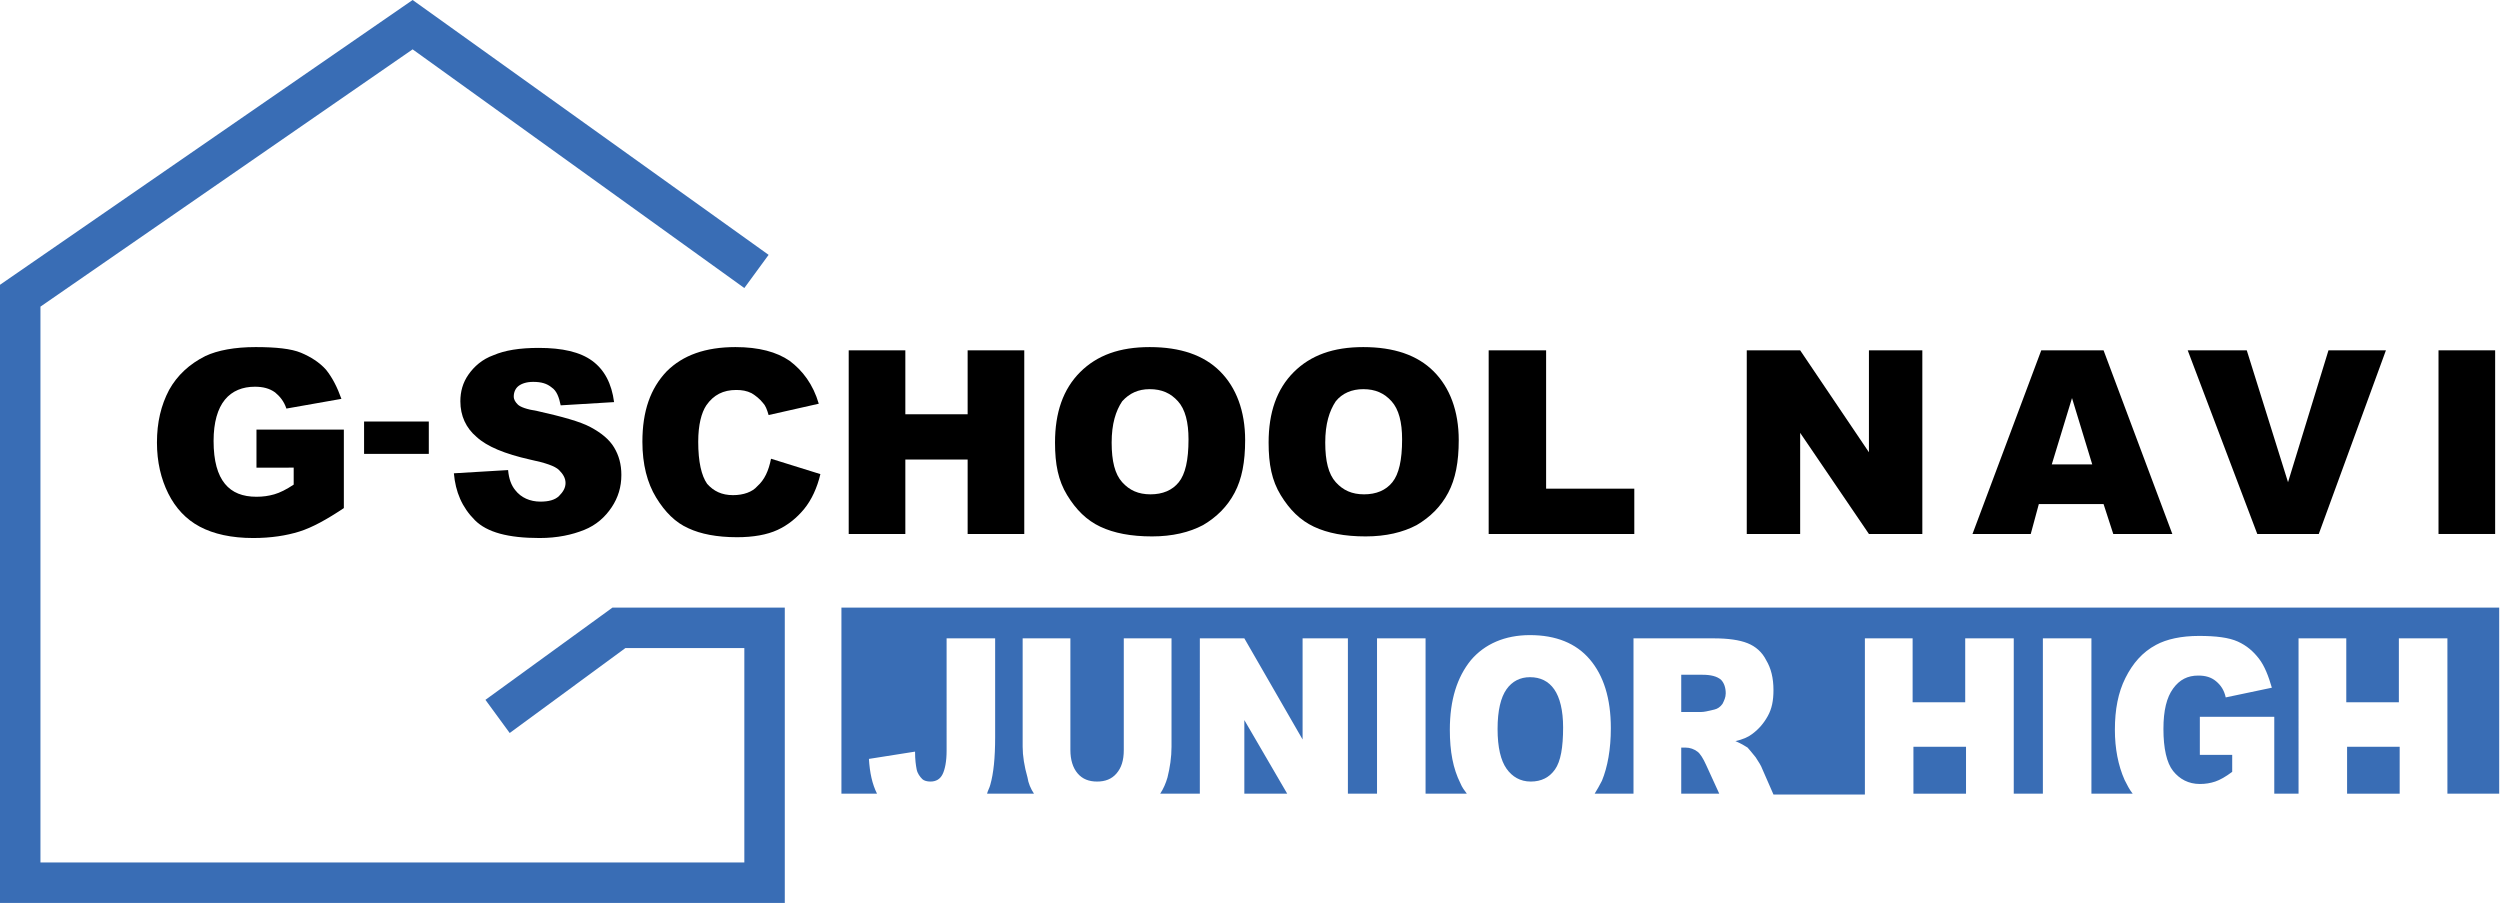
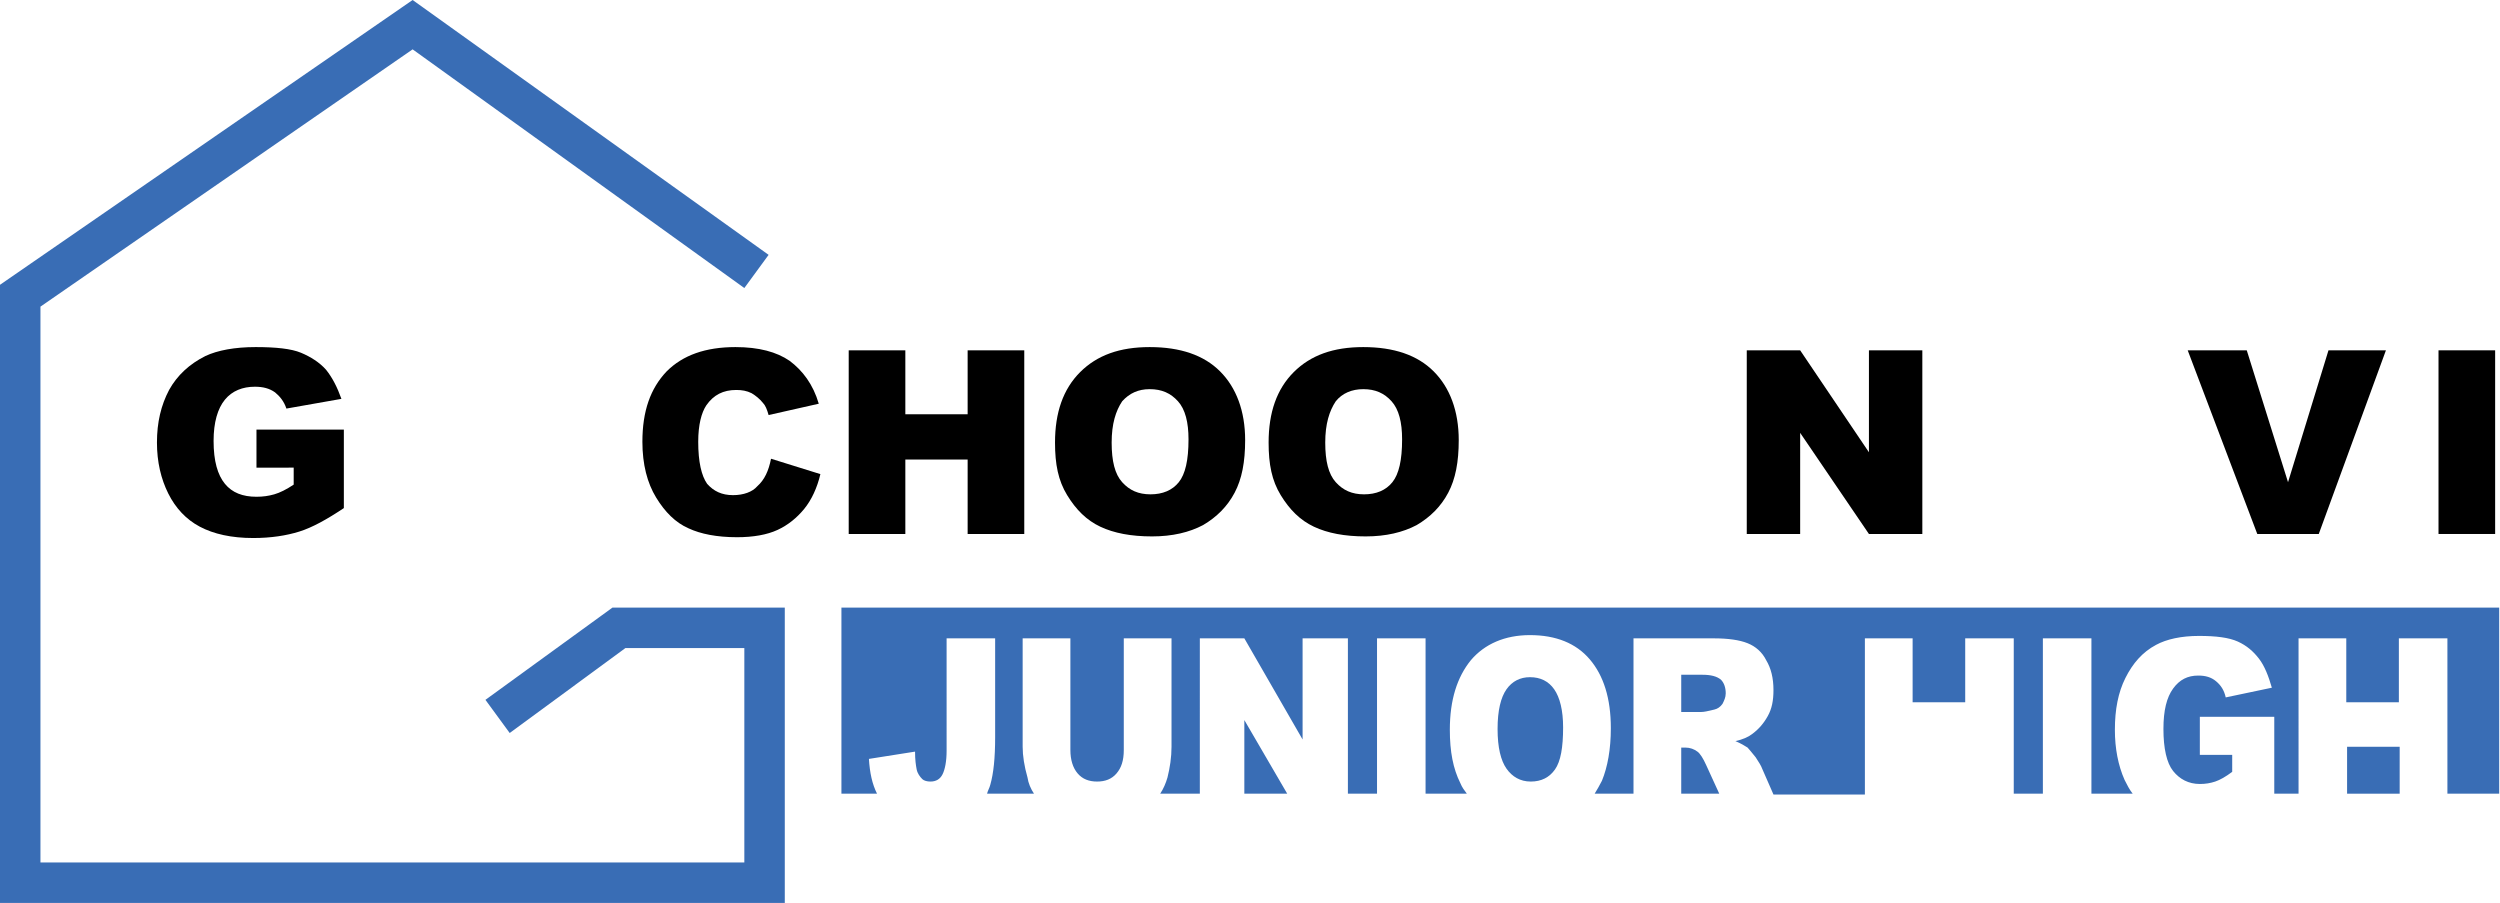
<svg xmlns="http://www.w3.org/2000/svg" version="1.1" id="レイヤー_1" x="0px" y="0px" viewBox="0 0 309 111.6" style="enable-background:new 0 0 309 111.6;" xml:space="preserve">
  <style type="text/css">
	.st0{fill:#396DB5;}
</style>
  <g>
    <path d="M31.7,57.8v-4.7h10.8v9.7c-2.1,1.4-3.9,2.4-5.5,2.9c-1.6,0.5-3.5,0.8-5.7,0.8c-2.7,0-4.9-0.5-6.6-1.4   c-1.7-0.9-3-2.3-3.9-4.1c-0.9-1.8-1.4-3.9-1.4-6.3c0-2.5,0.5-4.6,1.5-6.5c1-1.8,2.5-3.2,4.5-4.2c1.5-0.7,3.6-1.1,6.2-1.1   c2.5,0,4.4,0.2,5.6,0.7c1.2,0.5,2.3,1.2,3.1,2.1c0.8,1,1.4,2.2,1.9,3.6l-6.8,1.2c-0.3-0.9-0.8-1.5-1.4-2c-0.7-0.5-1.5-0.7-2.5-0.7   c-1.5,0-2.8,0.5-3.7,1.6c-0.9,1.1-1.4,2.8-1.4,5.1c0,2.5,0.5,4.2,1.4,5.3c0.9,1.1,2.2,1.6,3.9,1.6c0.8,0,1.5-0.1,2.2-0.3   c0.7-0.2,1.5-0.6,2.4-1.2v-2.1H31.7z" />
-     <path d="M56.1,58.5l6.7-0.4c0.1,1.1,0.4,1.9,0.9,2.5c0.7,0.9,1.8,1.4,3.1,1.4c1,0,1.8-0.2,2.3-0.7s0.8-1,0.8-1.6   c0-0.6-0.3-1.1-0.8-1.6c-0.5-0.5-1.7-0.9-3.6-1.3c-3.1-0.7-5.3-1.6-6.6-2.8c-1.3-1.1-2-2.6-2-4.4c0-1.2,0.3-2.3,1-3.3   c0.7-1,1.7-1.9,3.1-2.4c1.4-0.6,3.2-0.9,5.6-0.9c2.9,0,5.1,0.5,6.6,1.6c1.5,1.1,2.4,2.8,2.7,5.1l-6.6,0.4c-0.2-1-0.5-1.8-1.1-2.2   c-0.6-0.5-1.3-0.7-2.3-0.7c-0.8,0-1.4,0.2-1.8,0.5s-0.6,0.8-0.6,1.3c0,0.4,0.2,0.7,0.5,1c0.3,0.3,1.1,0.6,2.4,0.8   c3.1,0.7,5.3,1.3,6.6,2c1.3,0.7,2.3,1.5,2.9,2.5c0.6,1,0.9,2.1,0.9,3.4c0,1.5-0.4,2.8-1.2,4s-1.9,2.2-3.4,2.8s-3.3,1-5.5,1   c-3.9,0-6.5-0.7-8-2.2C57.1,62.7,56.3,60.8,56.1,58.5z" />
    <path d="M95.3,56.7l6.1,1.9c-0.4,1.7-1.1,3.2-2,4.3s-2,2-3.3,2.6c-1.3,0.6-3,0.9-5,0.9c-2.5,0-4.5-0.4-6-1.1c-1.6-0.7-2.9-2-4-3.8   c-1.1-1.8-1.7-4.1-1.7-6.9c0-3.8,1-6.6,3-8.7c2-2,4.8-3,8.5-3c2.9,0,5.1,0.6,6.7,1.7c1.6,1.2,2.9,2.9,3.6,5.3l-6.2,1.4   c-0.2-0.7-0.4-1.2-0.7-1.5c-0.4-0.5-0.9-0.9-1.4-1.2c-0.6-0.3-1.2-0.4-1.9-0.4c-1.6,0-2.8,0.6-3.7,1.9c-0.6,0.9-1,2.4-1,4.5   c0,2.5,0.4,4.2,1.1,5.2c0.8,0.9,1.8,1.4,3.2,1.4c1.3,0,2.4-0.4,3-1.1C94.5,59.3,95,58.2,95.3,56.7z" />
    <path d="M104.9,43.3h7v7.9h7.7v-7.9h7V66h-7v-9.2h-7.7V66h-7V43.3z" />
    <path d="M130.4,54.7c0-3.7,1-6.6,3.1-8.7c2.1-2.1,4.9-3.1,8.6-3.1c3.8,0,6.7,1,8.7,3s3.1,4.9,3.1,8.5c0,2.7-0.4,4.8-1.3,6.5   s-2.2,3-3.9,4c-1.7,0.9-3.8,1.4-6.3,1.4c-2.6,0-4.7-0.4-6.4-1.2c-1.7-0.8-3-2.1-4.1-3.9S130.4,57.4,130.4,54.7z M137.4,54.7   c0,2.3,0.4,3.9,1.3,4.9c0.9,1,2,1.5,3.5,1.5c1.5,0,2.7-0.5,3.5-1.5c0.8-1,1.2-2.7,1.2-5.3c0-2.1-0.4-3.7-1.3-4.7   c-0.9-1-2-1.5-3.5-1.5c-1.4,0-2.5,0.5-3.4,1.5C137.9,50.8,137.4,52.4,137.4,54.7z" />
    <path d="M156.8,54.7c0-3.7,1-6.6,3.1-8.7c2.1-2.1,4.9-3.1,8.6-3.1c3.8,0,6.7,1,8.7,3c2,2,3.1,4.9,3.1,8.5c0,2.7-0.4,4.8-1.3,6.5   s-2.2,3-3.9,4c-1.7,0.9-3.8,1.4-6.3,1.4c-2.6,0-4.7-0.4-6.4-1.2c-1.7-0.8-3-2.1-4.1-3.9S156.8,57.4,156.8,54.7z M163.8,54.7   c0,2.3,0.4,3.9,1.3,4.9c0.9,1,2,1.5,3.5,1.5c1.5,0,2.7-0.5,3.5-1.5c0.8-1,1.2-2.7,1.2-5.3c0-2.1-0.4-3.7-1.3-4.7   c-0.9-1-2-1.5-3.5-1.5c-1.4,0-2.6,0.5-3.4,1.5C164.3,50.8,163.8,52.4,163.8,54.7z" />
-     <path d="M184.1,43.3h7v17.1h10.9V66h-18V43.3z" />
    <path d="M215.9,43.3h6.6l8.5,12.6V43.3h6.6V66H231l-8.5-12.5V66h-6.6V43.3z" />
-     <path d="M260,62.3h-8L251,66h-7.2l8.5-22.7h7.7l8.5,22.7h-7.3L260,62.3z M258.6,57.4l-2.5-8.2l-2.5,8.2H258.6z" />
    <path d="M270.4,43.3h7.3l5.1,16.3l5-16.3h7.1L286.6,66H279L270.4,43.3z" />
    <path d="M301.4,43.3h7V66h-7V43.3z" />
  </g>
-   <rect x="45" y="52.1" width="8" height="4" />
  <polygon class="st0" points="97,111.6 0,111.6 0,35.2 51,0 95,31.5 92,35.6 51,6.1 5,37.9 5,106.6 92,106.6 92,80.1 77.3,80.1   63,90.6 60,86.5 75.7,75.1 97,75.1 " />
  <g>
    <polygon class="st0" points="153.8,98.1 159.1,98.1 153.8,89  " />
    <path class="st0" d="M210.4,83.4h-2.6V88h2.5c0.3,0,0.8-0.1,1.6-0.3c0.4-0.1,0.7-0.3,1-0.7c0.2-0.4,0.4-0.8,0.4-1.3   c0-0.7-0.2-1.3-0.6-1.7C212.2,83.6,211.5,83.4,210.4,83.4z" />
    <path class="st0" d="M189.2,96.6c1.3,0,2.3-0.5,3-1.5c0.7-1,1-2.7,1-5.2c0-2.1-0.4-3.7-1.1-4.7c-0.7-1-1.7-1.5-3-1.5   c-1.2,0-2.2,0.5-2.9,1.5c-0.7,1-1.1,2.6-1.1,4.9c0,2.3,0.4,3.9,1.1,4.9S187.9,96.6,189.2,96.6z" />
-     <rect x="236.5" y="92.3" class="st0" width="6.5" height="5.8" />
    <path class="st0" d="M104,75.1v23h4.4c-0.6-1.2-0.9-2.6-1-4.3l5.7-0.9c0,1,0.1,1.7,0.2,2.2c0.1,0.5,0.4,0.9,0.7,1.2   c0.2,0.2,0.6,0.3,1,0.3c0.7,0,1.2-0.3,1.5-0.9c0.3-0.6,0.5-1.6,0.5-2.9V78.9h6v12.2c0,2.6-0.2,4.5-0.6,5.9   c-0.1,0.4-0.3,0.7-0.4,1.1h5.8c-0.4-0.6-0.7-1.3-0.8-2c-0.4-1.4-0.6-2.7-0.6-3.8V78.9h5.9v13.8c0,1.2,0.3,2.2,0.9,2.9   c0.6,0.7,1.4,1,2.4,1c1,0,1.8-0.3,2.4-1c0.6-0.7,0.9-1.6,0.9-2.9V78.9h5.9v13.4c0,1.3-0.2,2.6-0.5,3.8c-0.2,0.7-0.5,1.4-0.9,2h4.9   V78.9h5.5l7.2,12.5V78.9h5.6v19.2h3.6V78.9h6v19.2h5.1c-0.3-0.4-0.6-0.8-0.8-1.3c-0.9-1.8-1.3-3.9-1.3-6.6c0-3.7,0.9-6.5,2.6-8.6   c1.7-2,4.2-3.1,7.3-3.1c3.2,0,5.7,1,7.4,3c1.7,2,2.6,4.8,2.6,8.5c0,2.6-0.4,4.8-1.1,6.5c-0.3,0.6-0.6,1.1-0.9,1.6h4.8V78.9h9.9   c1.8,0,3.2,0.2,4.2,0.6s1.8,1.1,2.3,2.1c0.6,1,0.9,2.2,0.9,3.7c0,1.3-0.2,2.3-0.7,3.2s-1.1,1.6-1.9,2.2c-0.5,0.4-1.2,0.7-2.1,0.9   c0.7,0.3,1.2,0.6,1.5,0.8c0.2,0.2,0.5,0.6,1,1.2c0.4,0.6,0.7,1.1,0.8,1.4l1.4,3.2h11.3V78.9h5.9v7.9h6.5v-7.9h6v19.2h3.6V78.9h6   v19.2h5.1c-0.4-0.5-0.7-1.1-1-1.7c-0.8-1.8-1.2-3.9-1.2-6.2c0-2.5,0.4-4.6,1.3-6.4c0.9-1.8,2.1-3.2,3.8-4.1   c1.3-0.7,3.1-1.1,5.3-1.1c2.1,0,3.7,0.2,4.8,0.7c1.1,0.5,1.9,1.2,2.6,2.1s1.2,2.2,1.6,3.6l-5.7,1.2c-0.2-0.9-0.6-1.5-1.2-2   c-0.6-0.5-1.3-0.7-2.2-0.7c-1.3,0-2.3,0.5-3.1,1.6c-0.8,1.1-1.2,2.7-1.2,5c0,2.4,0.4,4.2,1.2,5.2c0.8,1,1.9,1.6,3.3,1.6   c0.7,0,1.3-0.1,1.9-0.3s1.3-0.6,2.1-1.2v-2.1h-4v-4.7h9.2v9.5h3V78.9h5.9v7.9h6.5v-7.9h6v19.2h6.4v-23H104z" />
    <rect x="290.1" y="92.3" class="st0" width="6.5" height="5.8" />
    <path class="st0" d="M207.8,98.1h4.7l-1.6-3.5c-0.4-0.9-0.8-1.5-1.1-1.7c-0.4-0.3-0.9-0.5-1.5-0.5h-0.5V98.1z" />
  </g>
</svg>